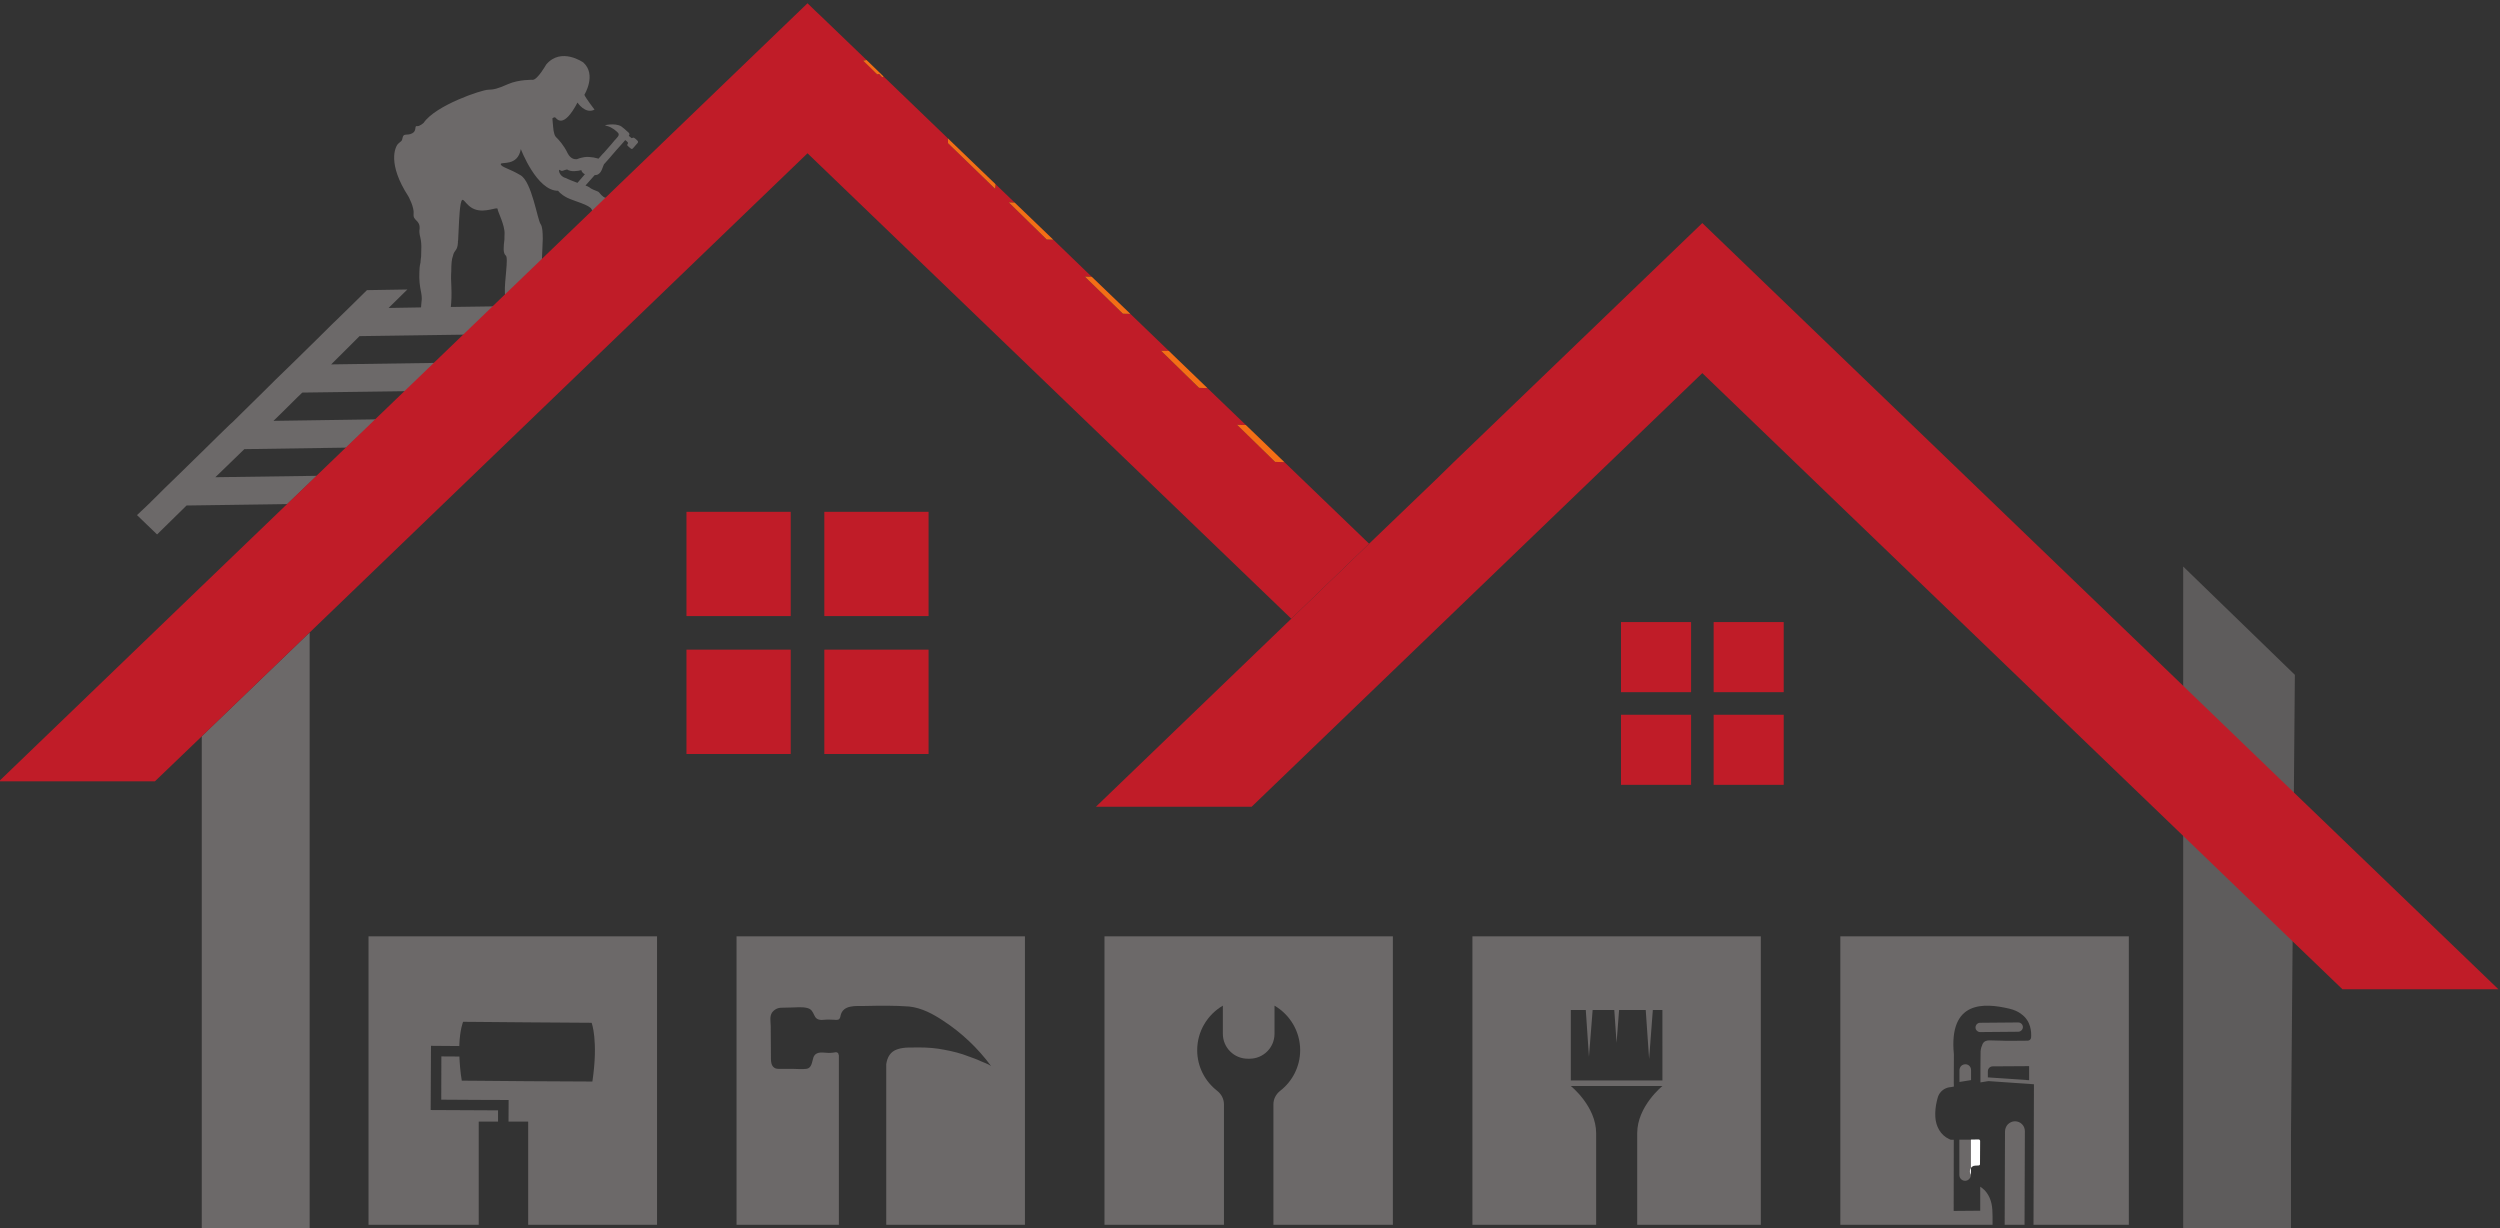
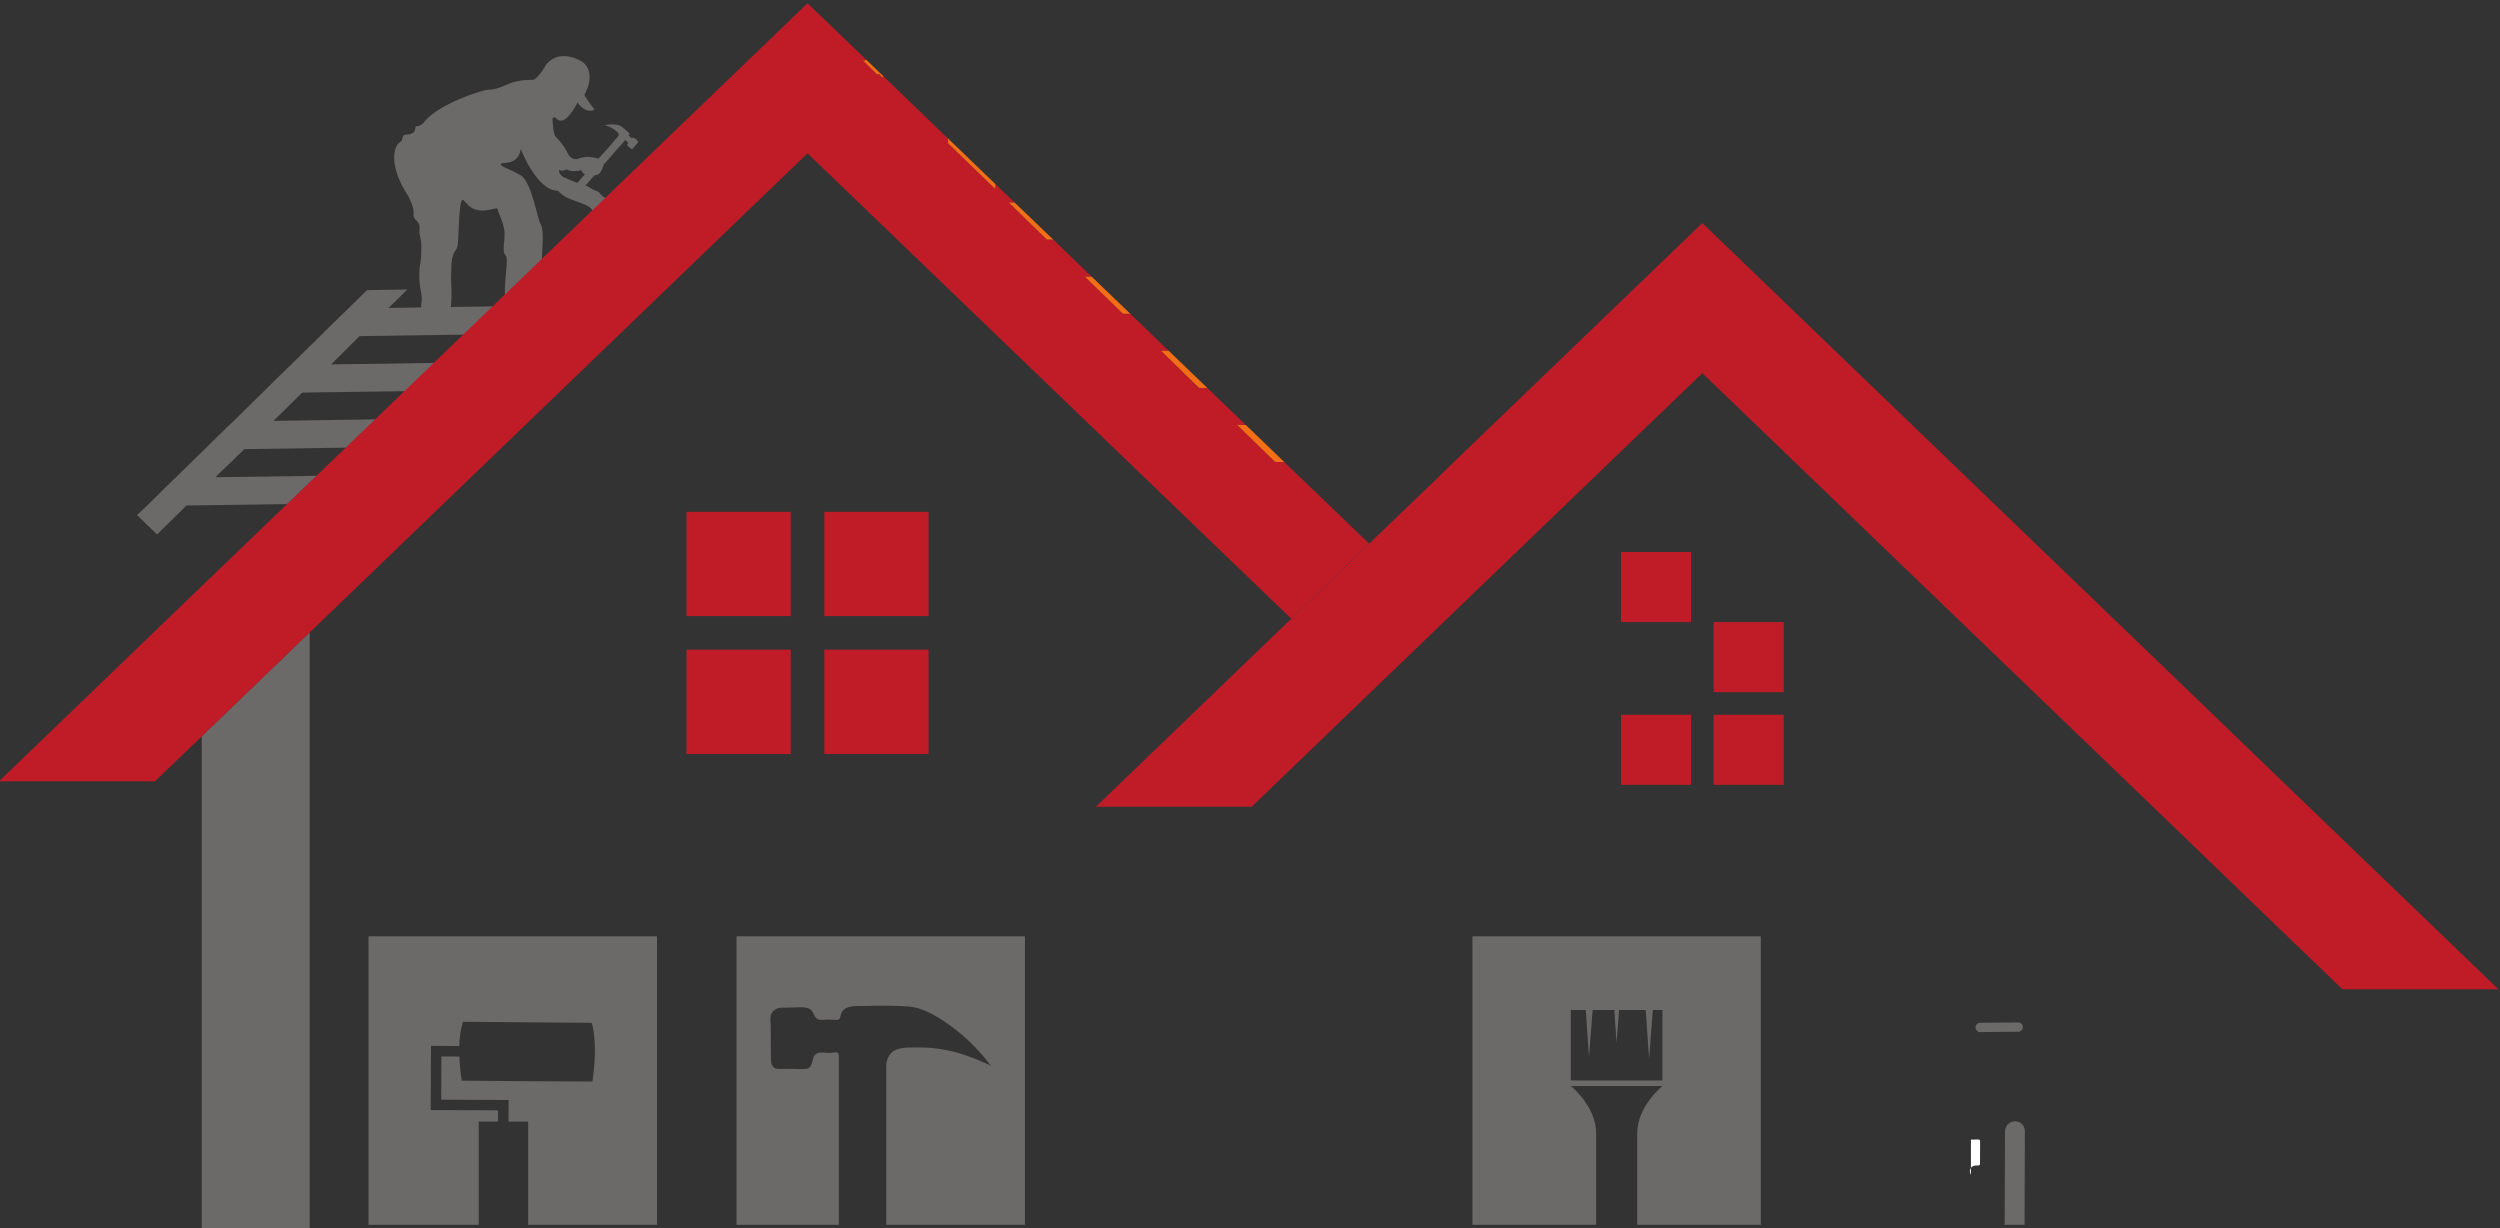
<svg xmlns="http://www.w3.org/2000/svg" xmlns:ns1="http://sodipodi.sourceforge.net/DTD/sodipodi-0.dtd" xmlns:ns2="http://www.inkscape.org/namespaces/inkscape" version="1.1" id="svg10060" width="355.713" height="174.737" viewBox="0 0 355.713 174.737" ns1:docname="18.svg" ns2:version="1.2.2 (b0a8486541, 2022-12-01)">
  <rect x="0" y="0" width="355.713" height="174.737" fill="#333333" stroke="none" />
  <defs id="defs10064" />
  <ns1:namedview id="namedview10062" pagecolor="#ffffff" bordercolor="#666666" borderopacity="1.0" ns2:showpageshadow="2" ns2:pageopacity="0.0" ns2:pagecheckerboard="0" ns2:deskcolor="#d1d1d1" showgrid="false" ns2:zoom="0.88989384" ns2:cx="420.83671" ns2:cy="-42.701723" ns2:window-width="1920" ns2:window-height="1011" ns2:window-x="0" ns2:window-y="32" ns2:window-maximized="1" ns2:current-layer="g10070">
    <ns2:page x="0" y="0" id="page10066" width="355.713" height="174.737" />
  </ns1:namedview>
  <g id="g10068" ns2:groupmode="layer" ns2:label="Page 1" transform="matrix(1.333,0,0,-1.333,-570.911,1856.747)">
    <g id="g10070" transform="scale(0.1)">
-       <path d="m 6087.975,13265.074 v -74.812 h -74.812 v 74.812 h 74.812" style="fill:#c01c28;fill-opacity:1;fill-rule:nonzero;stroke:none;stroke-width:0.233" id="path10122" />
+       <path d="m 6087.975,13265.074 h -74.812 v 74.812 h 74.812" style="fill:#c01c28;fill-opacity:1;fill-rule:nonzero;stroke:none;stroke-width:0.233" id="path10122" />
      <path d="m 6087.975,13166.141 v -74.789 h -74.812 v 74.789 h 74.812" style="fill:#c01c28;fill-opacity:1;fill-rule:nonzero;stroke:none;stroke-width:0.233" id="path10124" />
      <path d="m 6186.838,13265.074 v -74.812 h -74.789 v 74.812 h 74.789" style="fill:#c01c28;fill-opacity:1;fill-rule:nonzero;stroke:none;stroke-width:0.233" id="path10126" />
      <path d="m 6186.838,13166.141 v -74.789 h -74.789 v 74.789 h 74.789" style="fill:#c01c28;fill-opacity:1;fill-rule:nonzero;stroke:none;stroke-width:0.233" id="path10128" />
      <path d="m 5126.913,13382.762 v -111.273 h -111.269 v 111.273 h 111.269" style="fill:#c01c28;fill-opacity:1;fill-rule:nonzero;stroke:none;stroke-width:0.233" id="path10130" />
      <path d="m 5126.913,13235.634 v -111.366 h -111.269 v 111.366 h 111.269" style="fill:#c01c28;fill-opacity:1;fill-rule:nonzero;stroke:none;stroke-width:0.233" id="path10132" />
      <path d="m 5274.06,13382.762 v -111.273 h -111.271 v 111.273 h 111.271" style="fill:#c01c28;fill-opacity:1;fill-rule:nonzero;stroke:none;stroke-width:0.233" id="path10134" />
      <path d="m 5274.06,13235.634 v -111.366 h -111.271 v 111.366 h 111.271" style="fill:#c01c28;fill-opacity:1;fill-rule:nonzero;stroke:none;stroke-width:0.233" id="path10136" />
      <path d="m 4450.571,13358.618 31.471,30.887 99.892,1.4 7.577,0.116 31.588,30.186 -7.227,-0.116 -101.175,-1.4 4.661,4.432 26.344,25.544 102.106,1.516 6.879,0.117 31.586,30.186 -6.41,-0.116 -103.039,-1.517 10.257,10.031 15.154,15.023 5.361,5.132 104.205,1.4 6.18,0.117 31.702,30.186 -5.827,-0.117 -105.488,-1.516 15.737,15.629 14.568,14.557 107.238,1.517 5.361,0.116 31.588,30.186 -4.896,-0.116 -41.845,-0.584 c 0.7,6.299 0.933,13.413 0.583,21.345 -0.35,6.532 -0.464,11.873 -0.117,16.423 0,8.631 0.583,13.647 1.75,16.563 1.631,7.348 4.778,4.898 5.361,14.439 0,0.817 -0.117,1.633 0.233,2.566 0.817,15.163 1.05,29.136 2.68,38.584 2.216,11.081 4.197,-1.632 14.921,-5.598 11.19,-4.316 24.478,3.033 24.478,0.35 0,-2.683 7.927,-17.356 7.46,-26.57 0,-1.867 -0.233,-3.967 -0.117,-5.949 -0.933,-7.581 -1.75,-14.556 1.4,-17.24 3.147,-2.099 -1.516,-27.27 -0.933,-39.4 0,-1.283 0.117,-2.45 0.35,-3.383 v -0.466 l 39.165,37.068 0.114,4.082 0.816,19.922 c -0.117,6.999 -0.233,12.714 -2.33,15.746 -3.38,4.665 -9.326,45 -21.331,52.091 -11.657,7.115 -21.214,8.748 -21.214,12.014 0.35,2.682 18.184,-2.799 21.448,15.956 0,0 17.018,-44.859 39.862,-44.509 0,0 2.1,-3.616 9.91,-7.582 7.341,-3.499 23.778,-7.581 25.759,-12.13 0.233,-0.467 0.35,-0.934 0.583,-1.167 0.933,-1.633 1.983,0.233 3.497,1.867 0.583,0 1.283,0 1.75,-0.234 l 11.655,11.198 c -0.931,0 -1.864,0.233 -2.797,0.583 -1.281,0.35 -2.33,1.05 -3.03,1.866 -1.283,0.583 -3.963,4.666 -4.663,4.666 -3.497,1.516 -7.341,2.683 -9.441,4.666 -1.05,0.699 -2.564,1.399 -4.08,1.866 l 9.791,11.057 c 1.4,0.117 2.799,0.233 3.963,1.05 2.333,1.399 3.614,4.199 4.43,6.648 0.7,1.517 1.166,2.683 1.514,3.849 l 1.983,2.216 4.663,5.249 0.464,0.583 5.596,6.509 7.927,8.864 c 0.7,0.816 1.164,1.517 1.864,2.216 0.117,0.117 0.35,0.117 0.467,0.117 0.233,0 0.467,-0.234 0.583,-0.467 l 0.583,-0.466 c 0.7,-0.816 1.864,-1.283 1.514,-2.45 -0.467,-0.699 -1.164,-1.632 -0.35,-2.566 0.467,-0.466 1.167,-0.933 1.633,-1.516 0.7,-0.35 1.164,-0.933 1.747,-1.399 0.35,-0.117 0.583,-0.351 0.933,-0.467 0.583,0 1.164,0.35 1.514,0.817 l 3.847,4.432 c 0.467,0.583 1.283,1.166 1.4,1.982 0.117,0.701 -0.117,1.4 -0.7,1.75 l -1.164,1.166 c -0.7,0.584 -1.4,1.283 -2.333,1.75 -0.583,0.35 -1.05,0.117 -1.864,-0.116 -0.7,-0.467 -1.283,0 -1.75,0.583 l -1.05,0.933 c -0.348,0.233 -0.814,0.35 -0.931,0.816 0,0.117 0.233,0.35 0.35,0.584 1.047,1.749 -0.933,3.149 -2.097,4.082 -1.983,1.749 -3.847,3.615 -6.063,5.132 -1.75,1.282 -4.08,1.749 -6.177,2.1 -3.847,0.466 -8.043,0.116 -11.657,-0.701 0.467,-0.117 1.4,-0.466 1.75,-0.583 0.814,-0.233 1.514,-0.466 2.33,-0.7 1.4,-0.583 2.68,-1.049 3.963,-1.983 1.397,-0.699 2.564,-1.632 3.613,-2.566 0.931,-0.816 2.097,-1.632 2.797,-2.682 1.4,-2.45 -1.283,-4.549 -2.797,-6.299 l -0.35,-0.467 -0.933,-0.933 -3.38,-4.082 -2.564,-2.916 -5.596,-6.392 -0.698,-0.583 -4.547,-5.132 -0.233,-0.35 c -1.631,0.35 -3.38,0.934 -5.363,1.283 -3.145,0.466 -6.525,0.817 -9.788,0.35 -1.05,-0.116 -2.216,-0.35 -3.383,-0.699 -0.583,-0.117 -1.281,-0.35 -2.097,-0.584 -0.7,-0.233 -1.633,-0.699 -2.564,-0.933 -2.797,-0.233 -6.76,0.583 -9.791,6.299 -4.08,8.724 -9.793,14.672 -11.657,16.539 -1.983,1.633 -3.38,4.549 -3.963,12.597 -0.7,8.165 -0.7,8.165 -0.7,8.165 0,0 2.099,1.866 3.264,0.816 1.75,-1.749 8.743,-12.014 23.547,16.073 0,0 8.158,-12.714 18.182,-7.581 0,0 -9.907,12.946 -10.838,15.862 0,0 13.285,21.555 -1.166,34.502 0,0 -23.428,16.656 -39.515,-2.1 0,0 -9.207,-16.212 -14.337,-16.445 0,0 -14.568,0.583 -26.342,-4.526 -11.19,-5.015 -15.504,-5.948 -21.448,-6.065 -6.41,0 -55.949,-16.446 -68.77,-35.318 0,0 -4.43,-4.083 -7.11,-3.5 -3.03,0.7 0.117,-5.015 -5.13,-7.698 -5.477,-2.8 -8.974,0.466 -10.14,-4.315 -0.817,-4.782 -1.631,-3.617 -4.896,-6.882 -3.261,-3.383 -11.538,-21.322 10.959,-56.057 0,0 6.527,-11.78 5.594,-18.872 -0.817,-7.465 7.11,-6.182 6.41,-15.863 -0.817,-5.132 0.7,-7.581 1.4,-12.48 0.581,-3.383 0.581,-8.375 0.231,-17.006 -0.347,-1.983 -0.581,-4.432 -0.698,-6.532 -0.933,-3.849 -1.166,-7.115 -1.166,-10.031 -0.814,-18.406 3.847,-22.604 2.214,-32.402 -0.114,-1.867 -0.35,-3.616 -0.464,-5.365 l -34.618,-0.584 20.048,19.712 -43.128,-0.699 -19.931,-19.596 -14.804,-14.44 -0.7,-0.583 -13.637,-13.53 -1.514,-1.516 -30.772,-30.187 -15.504,-15.023 -15.27,-15.163 -5.244,-5.132 -15.27,-15.023 -10.141,-10.03 -3.847,-3.5 -11.771,-11.431 -15.387,-15.139 -26.108,-25.544 -4.663,-4.526 -10.957,-10.614 -4.547,-4.549 -10.607,-10.497 -1.164,-1.166 -3.497,-3.383 -10.141,-9.541 z m 430.18,388.851 c 2.307,-1.866 3.695,0.163 7.465,0.747 4.075,-2.869 11.27,-1.774 15.182,-0.724 0.39,-1.773 1.81,-3.358 3.443,-4.199 0.135,-0.139 0.273,-0.139 0.411,-0.163 l -7.969,-9.214 c -4.225,1.563 -10.901,4.175 -12.942,5.272 -7.026,2.006 -7.892,10.357 -5.589,8.281" style="fill:#6c6969;fill-opacity:1;fill-rule:nonzero;stroke:none;stroke-width:0.233" id="path10138" />
      <path d="m 4613.425,13253.971 v -638.901 h -115.157 v 528.164 l 114.798,110.457 0.359,0.28" style="fill:#6c6969;fill-opacity:1;fill-rule:nonzero;stroke:none;stroke-width:0.233" id="path10140" />
-       <path d="m 6732.451,13208.761 -4.129,-490.163 v -103.528 h -115.076 v 709.303 l 119.205,-115.612" style="fill:#5e5c5c;fill-opacity:1;fill-rule:nonzero;stroke:none;stroke-width:0.233" id="path10142" />
      <path d="m 5744.31,13348.751 -83.094,-80.084 -516.372,496.788 -531.399,-511.484 -0.347,-0.234 -114.815,-110.597 -0.35,-0.373 -49.653,-47.659 H 4281.83 l 216.104,208.061 115.165,110.737 531.747,511.694 7.812,-7.581 6.525,-6.182 48.608,-46.726 c -1.166,-0.35 -2.333,-0.7 -3.613,-0.7 l 15.037,-14.696 c 0.464,0.233 1.514,0.233 2.33,0.233 1.864,-1.983 3.147,-4.666 4.428,-2.449 l 68.656,-66.088 0.233,-5.249 50.236,-48.708 v 0.584 c 0.233,1.282 0.464,2.799 0.464,4.431 l 20.398,-19.594 -6.294,0.115 40.45,-39.517 7.108,-0.232 41.029,-39.635 -7.46,0.233 40.681,-39.61 8.043,-0.234 41.029,-39.517 -8.393,0.234 40.565,-39.634 8.974,-0.233 41.026,-39.401 -9.322,0.233 40.558,-39.634 9.914,-0.233 90.442,-87.059" style="fill:#c01c28;fill-opacity:1;fill-rule:nonzero;stroke:none;stroke-width:0.233" id="path10144" />
      <path d="m 5226.017,13847.475 c -1.332,-2.123 -2.575,0.444 -4.528,2.496 -0.8,0 -1.775,0 -2.309,-0.279 l -15.009,14.65 c 1.246,0.09 2.489,0.373 3.641,0.723 l 18.205,-17.59" style="fill:#f46e16;fill-opacity:1;fill-rule:nonzero;stroke:none;stroke-width:0.233" id="path10146" />
      <path d="m 5345.546,13732.469 c 0,-1.679 -0.177,-3.195 -0.443,-4.431 v -0.537 l -50.262,48.661 -0.18,5.249 50.885,-48.942" style="fill:#f46e16;fill-opacity:1;fill-rule:nonzero;stroke:none;stroke-width:0.233" id="path10148" />
      <path d="m 5407.175,13673.241 -7.015,0.186 -40.495,39.611 6.306,-0.187 41.204,-39.61" style="fill:#f46e16;fill-opacity:1;fill-rule:nonzero;stroke:none;stroke-width:0.233" id="path10150" />
      <path d="m 5489.494,13594.043 -7.992,0.163 -40.67,39.611 7.458,-0.187 41.204,-39.587" style="fill:#f46e16;fill-opacity:1;fill-rule:nonzero;stroke:none;stroke-width:0.233" id="path10152" />
      <path d="m 5571.727,13514.822 -8.97,0.256 -40.583,39.61 8.349,-0.162 41.204,-39.704" style="fill:#f46e16;fill-opacity:1;fill-rule:nonzero;stroke:none;stroke-width:0.233" id="path10154" />
      <path d="m 5653.869,13435.787 -9.938,0.256 -40.59,39.611 9.413,-0.256 41.115,-39.611" style="fill:#f46e16;fill-opacity:1;fill-rule:nonzero;stroke:none;stroke-width:0.233" id="path10156" />
      <path d="m 6949.679,12873.168 h -166.467 l -50.808,48.849 -119.135,114.819 -513.327,493.965 -481.042,-462.846 h -166.22 l 208.419,200.595 83.21,80.201 72.619,69.703 17.496,17.123 265.517,255.392 512.161,-492.821 118.901,-114.587 218.674,-210.393" style="fill:#c01c28;fill-opacity:1;fill-rule:nonzero;stroke:none;stroke-width:0.233" id="path10158" />
      <path d="m 4984.227,12929.668 v -307.95 h -137.543 v 110.154 h -20.981 l 0.117,23.071 -33.919,0.117 -37.998,0.232 0.117,46.166 19.231,-0.116 c 0.35,-7.698 0.933,-15.98 2.564,-25.754 l 16.322,-0.116 54.314,-0.467 68.77,-0.351 c 6.529,43.81 -0.814,62.706 -0.814,62.706 l -67.839,0.466 -54.316,0.467 -15.035,0.117 c 0,0 -3.499,-8.165 -4.082,-25.871 l -30.186,0.233 -0.35,-68.536 49.187,-0.234 22.728,-0.116 v -12.014 h -20.631 v -110.154 h -117.609 v 307.95 h 307.954" style="fill:#6c6969;fill-opacity:1;fill-rule:nonzero;stroke:none;stroke-width:0.233" id="path10160" />
      <path d="m 5376.919,12929.668 v -307.95 h -148.033 v 171.459 c 1.048,7.115 4.194,13.53 12.123,15.98 7.341,2.449 15.151,1.633 22.962,1.866 9.093,0 18.182,-0.7 26.811,-2.45 8.974,-1.632 17.829,-3.849 26.339,-7.231 4.313,-1.516 8.629,-3.033 12.707,-5.016 2.33,-1.166 8.043,-2.916 10.957,-5.132 -13.756,18.663 -31.355,35.552 -51.172,48.382 -10.488,6.999 -22.845,13.74 -36.247,15.14 -15.737,1.166 -31.357,0.933 -47.442,0.583 -9.208,-0.234 -23.311,1.75 -25.875,-10.591 -0.117,-1.4 -0.702,-2.8 -1.752,-3.733 -1.864,-0.933 -4.311,-0.349 -6.292,-0.349 -2.799,0 -5.48,0.349 -8.512,0 -4.775,-0.584 -9.205,-0.467 -11.305,4.549 -1.864,3.732 -2.914,6.742 -7.46,7.907 -5.711,1.517 -12.005,0.584 -17.365,0.584 l -10.259,-0.233 c -4.078,0 -7.808,-1.843 -10.255,-5.343 -2.564,-4.082 -1.402,-9.447 -1.285,-14.23 l 0.233,-35.201 c 0,-2.916 0.467,-7.232 3.499,-9.214 1.631,-1.284 3.842,-1.284 6.177,-1.284 h 13.871 c 4.546,0 9.207,-0.582 13.871,0 6.527,0.584 6.294,7.816 8.041,12.598 3.033,6.764 10.141,4.548 16.203,4.432 1.747,0 3.147,0.116 5.128,0.35 1.283,0.233 3.147,0.7 4.08,0 1.047,-0.583 1.281,-1.399 1.397,-2.333 0,-0.234 0.233,-0.234 0.233,-0.466 v -181.024 h -109.216 v 307.95 h 307.838" style="fill:#6c6969;fill-opacity:1;fill-rule:nonzero;stroke:none;stroke-width:0.233" id="path10162" />
-       <path d="m 5769.668,12929.668 v -307.95 h -127.51 v 128.676 c 0,5.715 2.799,10.848 7.232,14.346 12.924,10.031 21.322,25.754 21.322,43.366 0,20.273 -11.081,38.002 -27.387,47.543 v -30.07 c 0,-14.673 -11.897,-26.57 -26.594,-26.57 h -1.969 c -14.687,0 -26.577,11.897 -26.577,26.57 v 30.07 c -16.318,-9.541 -27.391,-27.27 -27.391,-47.543 0,-17.612 8.391,-33.335 21.328,-43.366 4.432,-3.498 7.229,-8.631 7.229,-14.346 v -128.676 h -127.519 v 307.95 h 307.836" style="fill:#6c6969;fill-opacity:1;fill-rule:nonzero;stroke:none;stroke-width:0.233" id="path10164" />
      <path d="m 6057.392,12775.822 h -97.79 v 75.184 h 15.979 l 3.382,-49.897 3.942,49.897 h 23.095 l 2.449,-35.084 2.683,35.084 h 28.436 l 3.616,-52.23 3.966,52.23 h 10.241 z m -202.812,153.846 v -307.95 h 132.058 v 97.79 c 0,28.787 -27.037,50.364 -27.037,50.364 h 97.79 c 0,0 -26.92,-21.577 -26.92,-50.364 v -97.79 h 131.942 v 307.95 h -307.833" style="fill:#6c6969;fill-opacity:1;fill-rule:nonzero;stroke:none;stroke-width:0.233" id="path10166" />
      <path d="m 6444.26,12721.724 -0.35,-100.006 h -21.205 l 0.35,99.773 c 0.117,3.033 1.283,5.598 3.149,7.581 1.983,1.867 4.549,3.15 7.441,3.15 5.949,0 10.614,-4.666 10.614,-10.498" style="fill:#6c6969;fill-opacity:1;fill-rule:nonzero;stroke:none;stroke-width:0.233" id="path10168" />
      <path d="m 6442.16,12832.694 c -0.117,-2.682 -2.333,-4.899 -5.016,-4.899 l -40.66,-0.349 c -1.4,0 -2.566,0.583 -3.499,1.516 -0.933,0.816 -1.4,2.099 -1.4,3.383 0,2.799 2.216,5.015 4.899,5.015 l 40.66,0.349 c 2.799,0 5.016,-2.215 5.016,-5.015" style="fill:#6c6969;fill-opacity:1;fill-rule:nonzero;stroke:none;stroke-width:0.233" id="path10170" />
-       <path d="m 6380.622,12793.06 c -1.633,0 -3.149,-0.699 -4.316,-1.749 -1.166,-1.167 -1.75,-2.799 -1.866,-4.432 v -12.691 l 12.364,1.983 v 10.824 c 0,3.383 -2.683,6.182 -6.182,6.065 z m 0,0 c -1.633,0 -3.149,-0.699 -4.316,-1.749 -1.166,-1.167 -1.75,-2.799 -1.866,-4.432 v -12.691 l 12.364,1.983 v 10.824 c 0,3.383 -2.683,6.182 -6.182,6.065 z m 6.065,-110.503 c 1.633,2.216 3.849,2.449 6.065,2.449 0.233,0 1.283,0.117 2.099,0.117 0.816,0 1.516,0.583 1.516,1.399 l 0.117,24.728 c 0,0.09 0,0.09 0,0.09 -0.117,0.7 -0.7,1.424 -1.516,1.424 l -8.281,-0.14 h -12.364 v -37.745 c 0,-3.383 2.683,-6.182 6.182,-6.182 1.633,0 3.149,0.7 4.316,1.866 0.933,1.05 1.633,2.217 1.75,3.733 0,0 0,0 0.117,0.116 -0.117,0.234 -0.117,0.35 -0.117,0.584 l 0.117,7.441 c 0,0.117 0,0.117 0,0.117 z m 62.122,93.497 -44.066,3.033 v 6.509 c 0,3.032 2.449,5.365 5.482,5.249 l 38.584,0.232 z m -201.529,153.614 v -307.95 h 162.478 v 8.981 c 0,1.283 0,2.566 -0.117,3.849 0,1.05 -0.117,2.099 -0.117,3.149 -0.467,8.842 -3.732,17.94 -11.081,23.421 -0.56,0.467 -1.26,0.817 -1.843,1.284 v -25.637 l -28.343,-0.234 0.117,75.979 h -3.266 c -0.583,0.373 -1.283,0.489 -1.866,0.816 -9.074,4.199 -13.973,13.646 -14.556,23.328 -0.35,5.598 0.233,11.291 1.516,16.773 0.583,2.449 1.166,5.248 2.449,7.464 2.333,4.083 6.298,6.766 10.731,7.582 l 1.96,0.234 3.149,0.583 -0.117,3.965 0.117,30.303 c -5.692,58.039 32.636,55.007 58.879,48.942 5.575,-1.284 9.774,-3.243 13.04,-5.809 10.381,-7.348 10.964,-19.245 10.498,-25.078 -0.117,-1.866 -1.75,-3.359 -3.616,-3.359 l -17.939,-0.139 c -7.582,-0.117 -15.28,0.466 -22.861,0.466 -3.033,0 -5.832,-0.793 -7.348,-3.826 -0.56,-1.283 -1.026,-2.566 -1.493,-3.965 -0.7,-2.684 -0.816,-5.483 -0.7,-8.282 -0.117,0 -0.117,-20.504 -0.117,-20.504 v -8.283 l 8.491,1.4 48.615,-3.382 v -0.117 l -0.467,-149.904 h 101.756 v 307.95 z m 133.341,-136.608 c -1.633,0 -3.149,-0.699 -4.316,-1.749 -1.166,-1.167 -1.75,-2.799 -1.866,-4.432 v -12.691 l 12.364,1.983 v 10.824 c 0,3.383 -2.683,6.182 -6.182,6.065 z m 0,0 c -1.633,0 -3.149,-0.699 -4.316,-1.749 -1.166,-1.167 -1.75,-2.799 -1.866,-4.432 v -12.691 l 12.364,1.983 v 10.824 c 0,3.383 -2.683,6.182 -6.182,6.065" style="fill:#6c6969;fill-opacity:1;fill-rule:nonzero;stroke:none;stroke-width:0.233" id="path10172" />
      <path d="m 6394.968,12712.767 -8.281,-0.14 v -30.07 c 1.633,2.216 3.849,2.449 6.065,2.449 0.233,0 1.283,0.117 2.099,0.117 0.816,0 1.516,0.583 1.516,1.399 l 0.117,24.728 c 0,0.09 0,0.09 0,0.09 -0.117,0.7 -0.7,1.424 -1.516,1.424 z m 0,0 -8.281,-0.14 v -30.07 c 1.633,2.216 3.849,2.449 6.065,2.449 0.233,0 1.283,0.117 2.099,0.117 0.816,0 1.516,0.583 1.516,1.399 l 0.117,24.728 c 0,0.09 0,0.09 0,0.09 -0.117,0.7 -0.7,1.424 -1.516,1.424 z m 0,0 -8.281,-0.14 v -30.07 c 1.633,2.216 3.849,2.449 6.065,2.449 0.233,0 1.283,0.117 2.099,0.117 0.816,0 1.516,0.583 1.516,1.399 l 0.117,24.728 c 0,0.09 0,0.09 0,0.09 -0.117,0.7 -0.7,1.424 -1.516,1.424 z m 0,0 -8.281,-0.14 v -30.07 c 1.633,2.216 3.849,2.449 6.065,2.449 0.233,0 1.283,0.117 2.099,0.117 0.816,0 1.516,0.583 1.516,1.399 l 0.117,24.728 c 0,0.09 0,0.09 0,0.09 -0.117,0.7 -0.7,1.424 -1.516,1.424 z m 0,0 -8.281,-0.14 v -30.07 c 1.633,2.216 3.849,2.449 6.065,2.449 0.233,0 1.283,0.117 2.099,0.117 0.816,0 1.516,0.583 1.516,1.399 l 0.117,24.728 c 0,0.09 0,0.09 0,0.09 -0.117,0.7 -0.7,1.424 -1.516,1.424 z m 0,0 -8.281,-0.14 v -30.07 c 1.633,2.216 3.849,2.449 6.065,2.449 0.233,0 1.283,0.117 2.099,0.117 0.816,0 1.516,0.583 1.516,1.399 l 0.117,24.728 c 0,0.09 0,0.09 0,0.09 -0.117,0.7 -0.7,1.424 -1.516,1.424" style="fill:#ffffff;fill-opacity:1;fill-rule:nonzero;stroke:none;stroke-width:0.233" id="path10174" />
      <path d="m 6385.637,12677.798 c 0.233,-0.933 0.467,-1.983 0.933,-2.799 l 0.117,7.441 c -0.933,-1.399 -1.283,-3.033 -1.05,-4.642" style="fill:#ffffff;fill-opacity:1;fill-rule:nonzero;stroke:none;stroke-width:0.233" id="path10176" />
    </g>
  </g>
</svg>